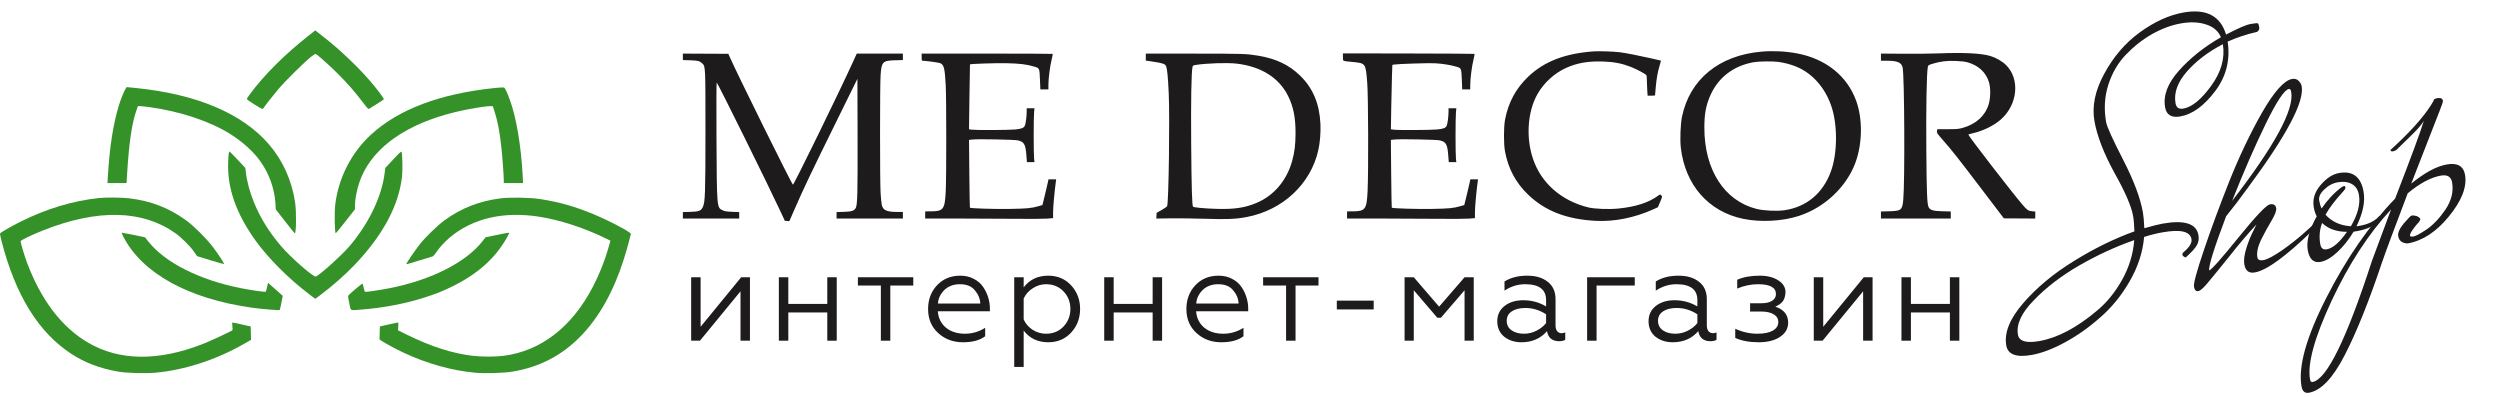
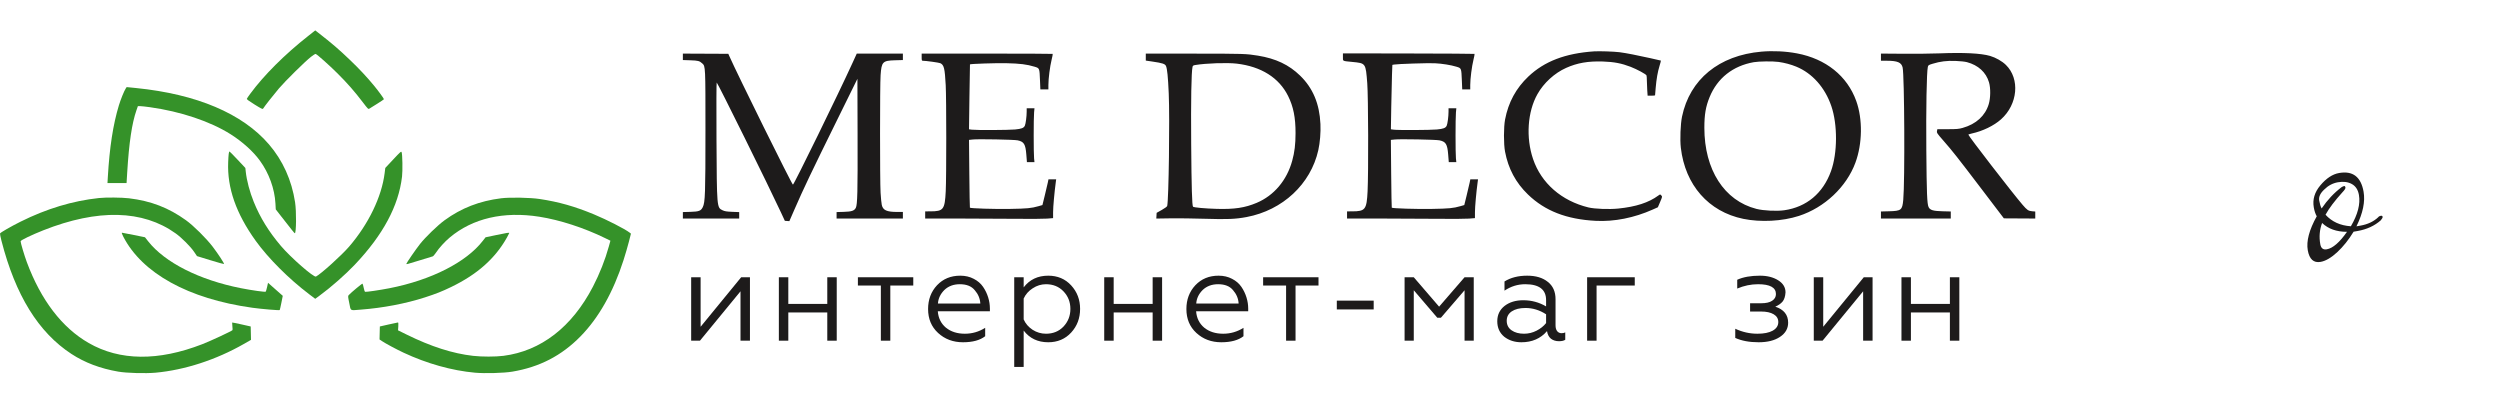
<svg xmlns="http://www.w3.org/2000/svg" width="731" height="116" viewBox="0 0 731 116" fill="none">
-   <path d="M705.047 53.687C708.961 50.487 712.431 48.62 715.458 48.086C718.55 47.541 720.323 48.551 720.775 51.117C721.39 54.605 719.83 58.645 716.094 63.239C712.413 67.755 708.401 70.396 704.058 71.162C703.663 71.231 703.135 71.121 702.473 70.831C701.811 70.54 701.399 69.934 701.237 69.013C701.074 68.092 701.607 66.879 702.834 65.373C704.127 63.856 704.905 63.075 705.168 63.028C705.497 62.97 705.805 62.984 706.091 63.069C706.432 63.077 706.757 63.189 707.066 63.406C707.442 63.611 707.647 63.812 707.682 64.01C707.717 64.207 707.598 64.499 707.327 64.886C706.751 65.463 706.137 66.216 705.487 67.144C704.891 67.996 704.622 68.586 704.68 68.915C704.726 69.178 705.078 69.252 705.736 69.136C706.394 69.02 707.695 68.316 709.638 67.023C711.569 65.665 713.396 63.714 715.119 61.172C716.83 58.563 717.454 55.943 716.99 53.311C716.7 51.666 715.6 51.012 713.692 51.349C710.797 51.859 707.573 53.581 704.019 56.514C700.031 66.987 697.546 73.667 696.562 76.554C692.694 88.091 689.039 97.182 685.598 103.827C682.167 110.538 678.676 114.207 675.123 114.833C673.938 115.042 673.219 114.423 672.963 112.975C671.942 107.185 674.382 98.512 680.282 86.955C686.128 75.477 692.809 65.852 700.327 58.081C705.035 45.921 707.836 38.337 708.731 35.33C708.158 36.313 707.12 37.548 705.618 39.034L700.671 43.875C700.3 44.076 699.95 44.206 699.621 44.264C699.292 44.322 699.065 44.192 698.941 43.875C704.442 38.902 708.388 34.542 710.781 30.796C711.365 29.879 711.673 29.316 711.704 29.107C711.867 28.875 712.316 28.728 713.051 28.666C713.786 28.604 714.206 28.869 714.311 29.462C714.357 29.725 714.026 30.733 713.318 32.486C712.663 34.162 709.907 41.229 705.047 53.687ZM693.561 76.269L699.154 61.239C692.596 68.298 686.803 77.189 681.774 87.913C676.756 98.704 674.648 106.369 675.448 110.909C675.553 111.501 675.802 111.762 676.197 111.692C680.342 110.962 686.13 99.154 693.561 76.269Z" fill="#1D1B1B" />
  <path d="M696.146 64.415C694.327 66.025 692.068 67.067 689.371 67.543L688.186 67.752C686.769 70.105 685.157 72.119 683.349 73.795C681.596 75.393 679.995 76.32 678.548 76.575C676.508 76.935 675.256 75.799 674.792 73.167C674.328 70.535 675.203 67.226 677.418 63.239C677.027 62.562 676.739 61.697 676.553 60.644C676.147 58.341 676.786 56.193 678.47 54.2C680.208 52.13 682.031 50.926 683.939 50.59C687.953 49.882 690.342 51.7 691.108 56.042C691.619 58.938 690.925 62.316 689.028 66.179L690.213 65.97C692.318 65.599 694.041 64.786 695.38 63.532C695.543 63.3 695.788 63.155 696.117 63.097C696.446 63.039 696.634 63.142 696.681 63.405C696.715 63.602 696.537 63.939 696.146 64.415ZM684.67 54.735C684.976 54.546 685.227 54.433 685.425 54.399C685.622 54.364 685.75 54.511 685.808 54.84C685.854 55.103 685.562 55.562 684.931 56.216C682.659 58.72 681.01 60.91 679.984 62.787C681.837 64.835 684.308 65.959 687.397 66.161C689.429 62.682 690.214 59.626 689.75 56.994C689.483 55.481 688.786 54.416 687.66 53.801C686.534 53.185 685.181 53.017 683.602 53.295C682.089 53.562 680.755 54.272 679.602 55.425C678.436 56.513 677.947 57.583 678.132 58.636C678.306 59.623 678.544 60.395 678.846 60.952C680.515 58.487 682.456 56.415 684.67 54.735ZM678.985 65.202C678.245 67.164 678.067 69.231 678.45 71.402C678.659 72.587 679.289 73.086 680.342 72.9C682.119 72.587 684.091 70.882 686.259 67.787C683.205 67.782 680.78 66.921 678.985 65.202Z" fill="#1D1B1B" />
-   <path d="M645.971 79.063C646.563 78.959 649.395 75.78 654.466 69.526C659.591 63.195 662.68 59.936 663.733 59.751C664.786 59.565 665.393 59.933 665.556 60.854C665.684 61.578 665.223 62.812 664.174 64.558C663.125 66.303 662.099 68.18 661.096 70.189C660.159 72.186 659.812 73.875 660.056 75.257C660.184 75.981 660.774 76.25 661.827 76.064C662.945 75.867 664.776 74.9 667.319 73.162C669.851 71.359 672.053 69.614 673.927 67.926L676.737 65.395C676.826 65.516 676.905 65.773 676.975 66.168C677.044 66.562 676.806 66.944 676.261 67.311C668.445 74.931 662.794 79.048 659.306 79.663C657.596 79.965 656.578 79.195 656.253 77.352C656.033 76.102 656.226 74.507 656.834 72.568C657.442 70.629 658.102 68.987 658.815 67.64L659.784 65.637C657.218 68.396 654.605 71.469 651.946 74.855C649.275 78.176 647.238 80.672 645.837 82.344C644.447 84.081 643.424 85.008 642.766 85.124C642.108 85.24 641.692 84.805 641.518 83.817C641.355 82.896 642.321 79.334 644.416 73.13C646.511 66.926 648.991 60.213 651.856 52.991C654.775 45.692 657.969 38.989 661.438 32.882C664.972 26.763 667.891 23.501 670.194 23.095C671.181 22.921 671.953 23.26 672.51 24.111C672.766 24.405 672.934 24.783 673.015 25.243C673.816 29.784 668.543 39.703 657.197 55.001C655.071 57.954 652.977 60.697 650.914 63.232C647.398 72.536 645.751 77.813 645.971 79.063ZM669.95 26.903C669.834 26.245 669.611 25.945 669.282 26.003C667.966 26.235 665.713 29.618 662.523 36.151C659.333 42.684 656.048 50.217 652.668 58.751C665.094 42.651 670.855 32.036 669.95 26.903Z" fill="#1D1B1B" />
-   <path d="M637.515 34.047C634.949 34.499 633.469 33.607 633.074 31.37C632.471 27.948 633.811 24.388 637.093 20.688C640.376 16.988 644.481 13.72 649.408 10.884C648.611 9.057 647.172 7.818 645.089 7.168C642.996 6.452 640.534 6.343 637.705 6.842C634.941 7.329 632.139 8.366 629.298 9.952C626.523 11.527 623.96 13.54 621.61 15.989C619.315 18.361 617.596 21.31 616.454 24.836C615.366 28.285 615.158 31.917 615.831 35.733C616.063 37.049 617.729 40.724 620.828 46.759C623.928 52.793 625.848 57.916 626.591 62.127C626.777 63.18 626.912 64.716 626.997 66.737C629.451 66.032 631.237 65.582 632.356 65.385C638.738 64.259 642.225 65.374 642.817 68.73C643.026 69.915 642.838 70.965 642.253 71.882C641.669 72.8 640.614 73.936 639.089 75.29C638.504 75.054 638.189 74.804 638.142 74.541C638.096 74.278 638.187 74.024 638.415 73.78C640.192 72.314 640.982 71.021 640.785 69.903C640.39 67.665 637.594 67.005 632.396 67.922C630.488 68.258 628.668 68.715 626.938 69.291C626.562 73.699 625.153 78.019 622.71 82.249C620.321 86.401 617.449 89.927 614.093 92.825C610.749 95.789 607.278 98.233 603.683 100.156C600.153 102.068 596.94 103.279 594.045 103.789C589.571 104.578 587.101 103.657 586.637 101.025C585.988 97.34 587.635 93.216 591.58 88.654C595.524 84.091 600.434 80.003 606.31 76.388C612.24 72.697 618.172 69.785 624.105 67.653C624.044 65.765 623.914 64.261 623.717 63.142C623.218 60.313 621.388 56.09 618.227 50.474C615.12 44.78 613.183 39.762 612.417 35.419C611.652 31.076 612.603 26.465 615.27 21.585C617.926 16.639 621.386 12.602 625.652 9.476C629.983 6.338 634.255 4.397 638.466 3.655C645.111 2.483 649.256 4.635 650.9 10.112C654.376 8.278 656.772 7.245 658.088 7.013C659.404 6.781 660.107 6.725 660.196 6.845C660.339 6.887 660.469 7.238 660.585 7.896C660.701 8.554 660.48 9.034 659.922 9.335C656.985 9.989 654.132 10.933 651.365 12.167C652.173 17.52 650.955 22.348 647.711 26.652C644.467 30.955 641.068 33.42 637.515 34.047ZM590.051 97.879C590.388 99.787 592.464 100.404 596.281 99.731C601.61 98.792 607.229 95.834 613.135 90.857C616.035 88.446 618.489 85.435 620.498 81.825C622.562 78.136 623.745 74.264 624.047 70.208C618.617 72.115 613.252 74.588 607.953 77.625C602.72 80.651 598.297 84.043 594.686 87.801C591.062 91.493 589.518 94.852 590.051 97.879ZM636.128 30.221C636.349 31.471 637.117 31.98 638.433 31.748C640.933 31.307 643.631 29.101 646.527 25.131C649.477 21.083 650.625 17.013 649.971 12.922C645.621 15.182 642.092 17.873 639.386 20.996C636.681 24.119 635.595 27.194 636.128 30.221Z" fill="#1D1B1B" />
  <path d="M73.192 27.39C77.185 21.975 83.282 15.895 90.104 10.526L92.184 8.889L92.904 9.45C97.215 12.812 99.011 14.352 102.401 17.596C105.052 20.131 107.347 22.588 109.411 25.099C110.655 26.612 112.264 28.817 112.264 29.008C112.264 29.067 111.382 29.663 110.304 30.333C109.226 31.003 108.192 31.648 108.006 31.765C107.684 31.968 107.589 31.875 106.099 29.918C103.68 26.738 101.565 24.326 98.672 21.449C96.252 19.041 92.795 15.959 92.303 15.771C92.193 15.729 91.581 16.105 90.944 16.607C89.178 17.997 83.412 23.684 81.55 25.871C79.995 27.699 77.266 31.178 76.934 31.756C76.804 31.983 76.476 31.826 74.438 30.562C72.703 29.486 72.116 29.044 72.185 28.867C72.237 28.735 72.69 28.071 73.192 27.39Z" fill="#359229" />
  <path d="M34.752 30.838C35.296 29.037 36.312 26.542 36.792 25.826L37.035 25.465L39.81 25.744C57.519 27.53 70.892 33.198 78.633 42.199C82.698 46.927 85.3 52.69 86.281 59.144C86.694 61.854 86.639 68.202 86.203 68.202C86.092 68.202 85.383 67.322 82.169 63.195L80.634 61.224L80.541 59.52C80.304 55.179 78.653 50.63 75.983 46.963C74.025 44.272 70.885 41.44 67.457 39.269C61.512 35.506 52.813 32.589 43.808 31.341C42.607 31.174 41.33 31.037 40.971 31.035L40.319 31.033L39.897 32.243C38.577 36.024 37.731 41.691 37.206 50.281L37.008 53.522H31.426L31.533 51.687C32.037 43.065 33.062 36.423 34.752 30.838Z" fill="#359229" />
-   <path d="M108.54 39.312C116.598 31.936 128.696 27.388 144.666 25.731C146.447 25.546 147.291 25.515 147.442 25.627C147.724 25.837 148.306 27.105 149.079 29.196C150.956 34.274 152.38 42.683 152.832 51.375L152.944 53.522H147.306L147.304 52.624C147.302 51.283 146.86 45.318 146.578 42.824C146.065 38.295 145.476 35.256 144.585 32.54L144.091 31.033H143.463C141.804 31.033 136.874 31.861 133.146 32.766C119.116 36.172 109.507 42.795 105.711 51.675C104.608 54.256 103.789 57.887 103.787 60.212L103.786 61.201L101.042 64.702C99.532 66.627 98.246 68.202 98.184 68.202C97.854 68.202 97.743 62.085 98.03 59.765C99.004 51.912 102.76 44.603 108.54 39.312Z" fill="#359229" />
  <path d="M112.659 49.108L114.977 46.63C117.102 44.358 117.307 44.181 117.434 44.503C117.679 45.125 117.759 49.903 117.554 51.648C116.55 60.205 112 68.691 103.758 77.378C100.966 80.322 96.882 83.91 93.458 86.429L92.173 87.375L90.338 85.986C84.46 81.534 78.432 75.506 74.778 70.427C69.032 62.439 66.415 54.971 66.719 47.432C66.815 45.066 66.913 44.308 67.126 44.308C67.185 44.308 68.247 45.39 69.487 46.712L71.743 49.117L71.858 50.187C72.135 52.779 73.027 56.15 74.198 59.03C76.078 63.658 78.574 67.708 82.128 71.897C85.014 75.301 91.766 81.2 92.392 80.867C93.912 80.055 99.899 74.643 102.086 72.105C107.74 65.541 111.603 57.556 112.466 50.652L112.659 49.108Z" fill="#359229" />
  <path d="M6.026 64.809C13.608 61.031 21.248 58.726 28.905 57.908C30.98 57.686 35.583 57.723 37.71 57.979C44.131 58.751 49.301 60.741 54.377 64.397C56.613 66.007 60.31 69.67 62.198 72.146C63.802 74.25 65.639 77.064 65.498 77.203C65.451 77.248 63.655 76.745 61.506 76.085L57.598 74.885L56.743 73.621C55.7 72.083 53.124 69.508 51.368 68.249C41.741 61.346 28.599 61.037 12.665 67.339C9.229 68.698 6.026 70.244 6.026 70.542C6.026 71.029 7.11 74.671 7.84 76.638C11.97 87.758 18.131 95.812 25.938 100.296C35.038 105.523 46.261 105.64 59.145 100.643C61.58 99.699 67.835 96.783 67.982 96.524C68.023 96.451 68.007 95.935 67.945 95.377C67.884 94.819 67.855 94.337 67.879 94.306C67.904 94.276 69.135 94.523 70.615 94.855L73.305 95.46L73.394 99.376L71.269 100.59C63.197 105.204 53.999 108.196 45.5 108.974C42.534 109.245 37.04 109.09 34.585 108.666C29.314 107.754 24.811 106.053 20.886 103.49C11.234 97.187 4.526 86.34 0.427 70.405C0.153 69.341 -0.036 68.382 0.006 68.275C0.118 67.99 3.174 66.231 6.026 64.809Z" fill="#359229" />
  <path d="M129.972 64.422C134.898 60.829 140.222 58.759 146.547 57.975C149.124 57.656 155.019 57.766 157.785 58.184C163.422 59.038 168 60.335 173.705 62.694C177.424 64.232 182.793 66.978 184.099 68.01L184.488 68.317L183.876 70.72C183.54 72.041 182.839 74.45 182.317 76.072C179.324 85.388 175.069 92.926 169.74 98.357C164.186 104.016 157.777 107.329 149.786 108.671C147.311 109.086 141.781 109.24 138.871 108.974C132.093 108.354 124.807 106.309 117.98 103.112C115.882 102.129 112.731 100.438 111.669 99.725L110.977 99.26L111.066 95.461L113.626 94.878C115.034 94.558 116.265 94.293 116.362 94.29C116.481 94.286 116.514 94.656 116.462 95.436L116.386 96.588L118.926 97.839C126.06 101.352 132.351 103.366 138.314 104.047C140.919 104.345 144.865 104.343 147.201 104.045C158.172 102.641 167.24 95.634 173.377 83.82C175.316 80.089 176.966 75.913 178.019 72.079L178.485 70.382L176.935 69.624C170.794 66.621 163.684 64.309 157.705 63.371C147.251 61.731 138.215 63.826 131.51 69.444C130.036 70.679 128.396 72.485 127.439 73.927C127.088 74.456 126.681 74.921 126.534 74.962C126.386 75.003 124.639 75.537 122.651 76.148C118.783 77.339 118.826 77.327 118.826 77.13C118.826 76.903 121.605 72.873 122.828 71.326C124.413 69.323 127.983 65.872 129.972 64.422Z" fill="#359229" />
  <path d="M73.749 89.981C55.093 87.379 41.563 79.914 36.042 69.179C35.673 68.46 35.534 68.046 35.662 68.045C35.773 68.044 37.332 68.343 39.127 68.708L42.39 69.373L43.312 70.545C48.208 76.766 58.304 81.87 70.446 84.265C73.65 84.897 77.548 85.442 77.701 85.28C77.769 85.207 77.948 84.596 78.099 83.922L78.372 82.695L78.798 83.067C79.032 83.271 79.656 83.823 80.185 84.293C80.715 84.763 81.493 85.451 81.914 85.822L82.681 86.498L82.274 88.54C82.05 89.664 81.833 90.617 81.791 90.657C81.648 90.798 76.497 90.364 73.749 89.981Z" fill="#359229" />
  <path d="M141.974 69.388L145.079 68.733C148.214 68.072 148.903 67.966 148.903 68.144C148.903 68.198 148.603 68.778 148.236 69.433C144.786 75.586 139.589 80.204 131.944 83.907C129.26 85.207 127.501 85.904 124.264 86.951C118.606 88.779 111.966 90.046 105.481 90.536C102.194 90.784 102.619 91.025 102.128 88.634C101.726 86.671 101.719 86.561 101.985 86.273C102.685 85.515 105.869 82.868 105.992 82.942C106.068 82.987 106.227 83.527 106.345 84.141C106.464 84.755 106.644 85.288 106.746 85.326C107.005 85.423 111.099 84.822 113.865 84.28C126.089 81.888 136.332 76.684 141.194 70.396L141.974 69.388Z" fill="#359229" />
  <path d="M204.667 99.617H202.096V81.07H204.859V95.546L216.716 81.07H219.286V99.617H216.524V85.178L204.667 99.617Z" fill="#1D1B1B" />
  <path d="M230.501 99.617H227.738V81.07H230.501V88.865H241.898V81.07H244.66V99.617H241.898V91.361H230.501V99.617Z" fill="#1D1B1B" />
  <path d="M260.326 99.617H257.563V83.489H250.848V81.07H267.041V83.489H260.326V99.617Z" fill="#1D1B1B" />
  <path d="M281.58 100.077C278.69 100.077 276.259 99.168 274.29 97.351C272.345 95.559 271.373 93.229 271.373 90.362C271.373 87.598 272.243 85.281 273.982 83.412C275.747 81.543 278.011 80.609 280.774 80.609C282.258 80.609 283.575 80.916 284.727 81.531C285.878 82.119 286.786 82.9 287.451 83.873C288.116 84.845 288.615 85.882 288.948 86.983C289.28 88.058 289.446 89.146 289.446 90.247V91.015H274.213C274.366 93.012 275.159 94.612 276.592 95.815C278.05 96.993 279.892 97.581 282.117 97.581C284.266 97.581 286.249 97.005 288.065 95.853V98.311C286.556 99.488 284.394 100.077 281.58 100.077ZM274.251 88.749H286.646C286.569 87.316 286.031 86.023 285.034 84.871C284.087 83.693 282.629 83.105 280.659 83.105C278.817 83.105 277.308 83.668 276.132 84.794C274.98 85.946 274.354 87.264 274.251 88.749Z" fill="#1D1B1B" />
  <path d="M299.321 96.66V107.296H296.559V81.07H299.321V84.026C301.061 81.748 303.453 80.609 306.497 80.609C309.234 80.609 311.473 81.556 313.212 83.45C314.952 85.345 315.821 87.636 315.821 90.324C315.821 93.037 314.952 95.341 313.212 97.236C311.473 99.13 309.234 100.077 306.497 100.077C303.453 100.077 301.061 98.938 299.321 96.66ZM299.321 87.29V93.396C299.859 94.625 300.729 95.636 301.931 96.429C303.133 97.197 304.438 97.581 305.845 97.581C307.917 97.581 309.618 96.89 310.948 95.508C312.304 94.074 312.982 92.346 312.982 90.324C312.982 88.301 312.304 86.586 310.948 85.178C309.618 83.796 307.917 83.105 305.845 83.105C304.463 83.105 303.172 83.501 301.969 84.295C300.767 85.063 299.884 86.062 299.321 87.29Z" fill="#1D1B1B" />
  <path d="M325.638 99.617H322.875V81.07H325.638V88.865H337.034V81.07H339.797V99.617H337.034V91.361H325.638V99.617Z" fill="#1D1B1B" />
  <path d="M357.109 100.077C354.218 100.077 351.786 99.168 349.819 97.351C347.872 95.559 346.902 93.229 346.902 90.362C346.902 87.598 347.771 85.281 349.512 83.412C351.277 81.543 353.541 80.609 356.304 80.609C357.786 80.609 359.105 80.916 360.256 81.531C361.407 82.119 362.314 82.9 362.98 83.873C363.643 84.845 364.142 85.882 364.477 86.983C364.808 88.058 364.976 89.146 364.976 90.247V91.015H349.742C349.895 93.012 350.687 94.612 352.121 95.815C353.579 96.993 355.421 97.581 357.647 97.581C359.795 97.581 361.777 97.005 363.594 95.853V98.311C362.084 99.488 359.921 100.077 357.109 100.077ZM349.78 88.749H362.175C362.098 87.316 361.561 86.023 360.563 84.871C359.614 83.693 358.156 83.105 356.188 83.105C354.347 83.105 352.836 83.668 351.661 84.794C350.509 85.946 349.881 87.264 349.78 88.749Z" fill="#1D1B1B" />
  <path d="M378.816 99.617H376.053V83.489H369.338V81.07H385.531V83.489H378.816V99.617Z" fill="#1D1B1B" />
  <path d="M401.665 90.478H390.883V87.905H401.665V90.478Z" fill="#1D1B1B" />
  <path d="M413.387 99.617H410.701V81.07H413.387L420.793 89.671L428.237 81.07H430.923V99.617H428.237V84.871L421.33 92.897H420.256L413.387 84.871V99.617Z" fill="#1D1B1B" />
  <path d="M445.631 97.581C446.907 97.581 448.125 97.287 449.276 96.698C450.427 96.109 451.359 95.367 452.077 94.471V91.898C450.183 90.669 448.174 90.055 446.053 90.055C444.364 90.055 443.021 90.388 442.024 91.053C441.05 91.719 440.566 92.628 440.566 93.78C440.566 94.983 441.036 95.917 441.985 96.583C442.931 97.248 444.145 97.581 445.631 97.581ZM444.863 100.077C442.892 100.077 441.218 99.54 439.836 98.465C438.479 97.338 437.803 95.828 437.803 93.933C437.803 92.064 438.518 90.567 439.952 89.441C441.382 88.34 443.199 87.79 445.4 87.79C447.804 87.79 450.03 88.391 452.077 89.594V87.751C452.077 84.653 450.044 83.105 445.976 83.105C443.799 83.105 441.78 83.732 439.913 84.986V82.299C441.727 81.172 443.942 80.609 446.552 80.609C449.084 80.609 451.09 81.21 452.576 82.414C454.083 83.591 454.84 85.281 454.84 87.482V95.124C454.84 95.841 454.994 96.404 455.301 96.813C455.632 97.223 456.068 97.428 456.605 97.428C457.013 97.428 457.373 97.351 457.68 97.197V99.348C457.268 99.629 456.654 99.77 455.838 99.77C454.917 99.77 454.135 99.527 453.497 99.041C452.883 98.528 452.499 97.786 452.346 96.813C450.476 98.989 447.982 100.077 444.863 100.077Z" fill="#1D1B1B" />
  <path d="M466.837 99.617H464.074V81.07H478.003V83.489H466.837V99.617Z" fill="#1D1B1B" />
-   <path d="M489.865 97.581C491.142 97.581 492.359 97.287 493.51 96.698C494.662 96.109 495.593 95.367 496.312 94.471V91.898C494.417 90.669 492.408 90.055 490.287 90.055C488.599 90.055 487.256 90.388 486.258 91.053C485.285 91.719 484.8 92.628 484.8 93.78C484.8 94.983 485.271 95.917 486.22 96.583C487.165 97.248 488.379 97.581 489.865 97.581ZM489.098 100.077C487.127 100.077 485.452 99.54 484.071 98.465C482.714 97.338 482.037 95.828 482.037 93.933C482.037 92.064 482.752 90.567 484.186 89.441C485.616 88.34 487.434 87.79 489.635 87.79C492.038 87.79 494.264 88.391 496.312 89.594V87.751C496.312 84.653 494.278 83.105 490.21 83.105C488.034 83.105 486.014 83.732 484.148 84.986V82.299C485.962 81.172 488.177 80.609 490.786 80.609C493.319 80.609 495.324 81.21 496.81 82.414C498.317 83.591 499.074 85.281 499.074 87.482V95.124C499.074 95.841 499.228 96.404 499.535 96.813C499.866 97.223 500.302 97.428 500.84 97.428C501.248 97.428 501.607 97.351 501.914 97.197V99.348C501.502 99.629 500.888 99.77 500.072 99.77C499.151 99.77 498.37 99.527 497.731 99.041C497.117 98.528 496.734 97.786 496.58 96.813C494.71 98.989 492.216 100.077 489.098 100.077Z" fill="#1D1B1B" />
  <path d="M514.219 100.077C511.533 100.077 509.255 99.655 507.389 98.81V96.122C509.461 97.095 511.624 97.581 513.874 97.581C515.768 97.581 517.25 97.287 518.325 96.698C519.424 96.084 519.975 95.239 519.975 94.164C519.975 93.191 519.528 92.436 518.632 91.898C517.735 91.361 516.507 91.092 514.948 91.092H511.725V88.673H514.948C516.382 88.673 517.456 88.429 518.171 87.943C518.914 87.457 519.284 86.804 519.284 85.985C519.284 84.065 517.543 83.105 514.065 83.105C511.993 83.105 509.96 83.527 507.964 84.372V81.799C509.729 81.005 511.941 80.609 514.603 80.609C516.727 80.609 518.503 81.057 519.936 81.953C521.37 82.849 522.085 84.026 522.085 85.486C522.009 86.689 521.716 87.598 521.203 88.212C520.69 88.8 519.989 89.287 519.092 89.671C521.6 90.49 522.853 92.052 522.853 94.356C522.853 96.071 522.061 97.453 520.474 98.503C518.914 99.552 516.828 100.077 514.219 100.077Z" fill="#1D1B1B" />
  <path d="M532.921 99.617H530.35V81.07H533.112V95.546L544.969 81.07H547.54V99.617H544.778V85.178L532.921 99.617Z" fill="#1D1B1B" />
  <path d="M558.751 99.617H555.988V81.07H558.751V88.865H570.148V81.07H572.91V99.617H570.148V91.361H558.751V99.617Z" fill="#1D1B1B" />
  <path fill-rule="evenodd" clip-rule="evenodd" d="M466.099 15.02C457.676 15.598 451.592 17.928 446.895 22.376C443.281 25.802 441.046 29.919 440.085 34.929C439.656 37.175 439.649 42.108 440.074 44.344C441.016 49.325 443.21 53.427 446.776 56.869C451.764 61.683 458.071 64.133 466.613 64.575C472.011 64.854 477.856 63.693 483.28 61.265L484.763 60.601L485.381 59.146C486.097 57.468 486.093 57.493 485.717 57.089C485.441 56.793 485.415 56.796 484.901 57.173C482.077 59.249 478.34 60.462 473.151 60.985C470.491 61.253 466.267 61.093 464.471 60.657C456.588 58.741 450.661 53.56 448.266 46.497C446.135 40.212 446.641 32.683 449.544 27.532C451.391 24.251 454.528 21.38 457.937 19.852C461.17 18.401 464.382 17.843 468.673 17.984C471.922 18.09 474.142 18.515 476.776 19.533C478.665 20.262 481.291 21.683 481.436 22.052C481.492 22.196 481.541 22.854 481.541 23.514C481.541 24.174 481.593 25.449 481.652 26.347L481.764 27.98H482.852C483.452 27.98 483.943 27.923 483.943 27.854C483.943 27.785 484.025 26.824 484.118 25.719C484.353 23.026 484.711 20.998 485.258 19.229C485.508 18.422 485.679 17.741 485.642 17.714C485.545 17.647 480.225 16.49 477.398 15.921C476.109 15.662 474.369 15.366 473.535 15.264C471.866 15.059 467.582 14.919 466.099 15.02ZM515.05 15.101C502.656 16.18 494.095 23.183 491.823 34.102C491.372 36.278 491.197 40.826 491.476 43.219C492.746 54.112 499.582 61.892 509.723 63.988C514.812 65.04 521.16 64.704 526.018 63.127C533.502 60.697 539.909 54.657 542.521 47.572C544.577 41.991 544.674 34.837 542.763 29.52C540.133 22.212 533.889 17.2 525.425 15.606C522.147 14.988 518.429 14.807 515.05 15.101ZM566.978 15.607C564.757 15.696 560.03 15.745 556.469 15.717L549.99 15.667V17.765H551.7C554.829 17.765 555.981 18.255 556.327 19.737C556.86 22.027 557.009 53.121 556.51 58.45C556.23 61.444 555.932 61.683 552.352 61.777L549.99 61.838V63.9H570.409V61.838L567.961 61.776C565.234 61.708 564.329 61.431 563.912 60.535C563.483 59.614 563.357 56.462 563.256 43.972C563.159 31.875 563.349 21.203 563.692 19.612C563.808 19.063 563.882 19.011 565.078 18.645C567.332 17.956 569.235 17.72 571.78 17.813C573.099 17.861 574.537 18.015 575.125 18.17C578.433 19.044 580.739 21.158 581.592 24.093C582.084 25.786 582.047 28.643 581.51 30.435C580.493 33.847 577.815 36.292 573.888 37.395C572.73 37.721 572.145 37.771 569.519 37.773L566.482 37.776L566.378 38.323C566.281 38.833 566.408 39.023 568.215 41.086C570.975 44.241 572.216 45.816 579.473 55.353L585.932 63.847L595.112 63.9V61.848L594.192 61.773C593.1 61.685 592.727 61.43 591.375 59.851C588.346 56.322 575.554 39.764 575.554 39.377C575.554 39.309 575.997 39.156 576.541 39.038C579.741 38.342 583.004 36.763 585.102 34.893C590.015 30.512 590.686 23.043 586.525 18.982C585.396 17.88 583.552 16.831 581.902 16.351C579.227 15.572 574.183 15.321 566.978 15.607ZM199.67 17.558L201.857 17.628C204.138 17.701 204.536 17.807 205.367 18.564C206.275 19.39 206.275 19.394 206.275 38.195C206.275 56.619 206.187 59.15 205.497 60.554C204.953 61.663 204.392 61.878 201.857 61.948L199.67 62.008V63.9H216.139V62.02L214.102 61.938C212.443 61.871 211.913 61.785 211.252 61.472C209.605 60.694 209.605 60.696 209.5 40.665C209.45 31.179 209.478 24.128 209.564 24.128C209.798 24.128 224.8 54.457 228.303 62.01L229.489 64.57L230.808 64.666L232.253 61.352C235.034 54.977 237.08 50.684 244.93 34.765L250.708 23.047L250.756 39.705C250.803 56.154 250.714 59.805 250.245 60.754C249.815 61.623 249.045 61.884 246.72 61.949L244.618 62.008V63.9H264.004V61.974H262.383C259.278 61.974 258.178 61.477 257.832 59.918C257.725 59.437 257.567 57.837 257.481 56.364C257.271 52.742 257.276 24.988 257.487 21.965C257.76 18.06 258.085 17.727 261.728 17.623L264.004 17.558V15.672H250.517L249.257 18.435C245.171 27.397 232.188 53.927 231.856 53.993C231.595 54.045 215.534 21.587 213.241 16.373L212.96 15.735L199.67 15.672V17.558ZM269.494 16.718C269.494 17.605 269.54 17.765 269.795 17.765C270.708 17.765 274.577 18.3 274.947 18.477C276.027 18.995 276.259 19.939 276.526 24.901C276.737 28.824 276.742 51.735 276.532 55.945C276.266 61.278 275.871 61.792 272.024 61.802L270.524 61.806L270.523 63.9H280.345C285.747 63.9 293.371 63.937 297.286 63.982C301.203 64.027 305.198 64 306.165 63.922L307.923 63.779L307.926 61.998C307.928 60.483 308.316 56.172 308.714 53.248L308.825 52.429H306.575L306.378 53.392C306.269 53.921 305.872 55.615 305.494 57.156L304.807 59.958L303.663 60.288C301.59 60.886 300.344 61.004 295.228 61.089C290.782 61.163 283.824 60.946 283.6 60.727C283.556 60.684 283.48 56.207 283.43 50.778L283.339 40.906L284.493 40.785C286.1 40.617 296.499 40.814 297.544 41.032C299.41 41.421 299.855 42.143 300.095 45.166L300.272 47.405H302.478L302.362 46.265C302.214 44.79 302.216 34.514 302.366 32.902L302.481 31.664H300.203L300.202 32.627C300.2 34.03 299.916 36.217 299.666 36.752C299.351 37.426 298.695 37.681 296.815 37.86C294.911 38.04 285.405 38.084 284.161 37.917L283.339 37.807L283.464 28.331C283.533 23.119 283.602 18.842 283.619 18.826C283.793 18.658 291.269 18.413 294.235 18.479C298.236 18.567 300.248 18.816 302.508 19.504C303.968 19.948 303.947 19.895 304.094 23.5L304.202 26.138H306.551L306.551 24.84C306.551 22.995 307.003 19.447 307.485 17.501C307.711 16.588 307.857 15.802 307.809 15.756C307.762 15.71 299.122 15.672 288.609 15.672H269.494V16.718ZM335.029 17.718L336.959 18.001C339.936 18.436 340.67 18.679 340.943 19.322C341.294 20.145 341.524 22.45 341.739 27.31C342.062 34.587 341.736 58.478 341.289 60.216C341.237 60.419 340.618 60.878 339.703 61.39L338.203 62.23L338.102 63.906L342.213 63.842C344.474 63.807 349.013 63.863 352.299 63.968C358.798 64.174 361.275 64.072 364.501 63.464C375.055 61.476 383.255 53.828 385.475 43.899C385.967 41.692 386.212 38.702 386.097 36.269C385.821 30.328 383.895 25.747 380.151 22.112C376.888 18.94 373.047 17.12 367.828 16.27C364.393 15.711 363.778 15.691 349.226 15.681L335.029 15.672V17.718ZM392.672 16.682C392.672 17.937 392.438 17.813 395.392 18.106C399.393 18.503 399.322 18.406 399.788 24.38C400.089 28.222 400.153 50.493 399.881 55.945C399.616 61.278 399.221 61.792 395.377 61.802L393.876 61.806V63.9H403.696C409.097 63.9 416.719 63.937 420.638 63.982C424.554 64.027 428.547 64 429.516 63.922L431.274 63.779L431.278 61.998C431.278 60.483 431.666 56.172 432.064 53.248L432.176 52.429H429.926L429.728 53.392C429.62 53.921 429.222 55.615 428.845 57.156L428.156 59.958L427.013 60.288C424.941 60.886 423.693 61.004 418.578 61.089C414.134 61.163 407.175 60.946 406.952 60.727C406.907 60.684 406.832 56.207 406.78 50.778L406.691 40.906L407.842 40.785C409.451 40.617 419.849 40.814 420.896 41.032C422.762 41.421 423.205 42.143 423.444 45.166L423.622 47.405H425.828L425.712 46.265C425.563 44.79 425.567 34.514 425.716 32.902L425.832 31.664H423.552V32.627C423.552 34.03 423.265 36.217 423.015 36.752C422.702 37.426 422.047 37.681 420.165 37.86C418.265 38.04 408.755 38.084 407.514 37.918L406.698 37.809L406.803 31.262C406.862 27.66 406.959 23.422 407.019 21.843L407.127 18.971L407.596 18.879C408.55 18.693 417.699 18.396 419.521 18.492C421.756 18.61 424.207 19.001 425.858 19.504C427.318 19.948 427.296 19.895 427.445 23.5L427.553 26.138H429.9V24.84C429.903 22.995 430.354 19.447 430.835 17.501C431.062 16.588 431.207 15.802 431.159 15.756C431.114 15.71 422.434 15.657 411.873 15.638L392.672 15.605V16.682ZM520.053 18.106C521.804 18.348 523.671 18.847 525.228 19.488C529.918 21.419 533.614 25.57 535.472 30.994C537.339 36.439 537.298 44.746 535.383 50.051C533.044 56.525 528.23 60.547 521.704 61.479C519.494 61.794 515.65 61.605 513.586 61.081C504.165 58.684 498.353 49.633 498.353 37.361C498.353 33.498 498.755 31.155 499.895 28.375C502.168 22.838 506.694 19.264 512.804 18.183C514.301 17.918 518.388 17.874 520.053 18.106ZM361.625 18.606C368.782 19.451 373.993 22.734 376.638 28.064C378.188 31.18 378.825 34.361 378.818 38.948C378.81 42.221 378.542 44.454 377.842 47.001C376.27 52.737 372.514 57.183 367.433 59.321C364.021 60.757 360.94 61.221 355.788 61.074C352.359 60.976 349.084 60.677 348.841 60.44C348.556 60.162 348.397 54.761 348.303 42.13C348.206 29.288 348.347 21.191 348.693 19.577C348.773 19.204 348.91 19.108 349.501 19.01C352.684 18.484 358.85 18.278 361.625 18.606Z" fill="#1D1B1B" />
</svg>